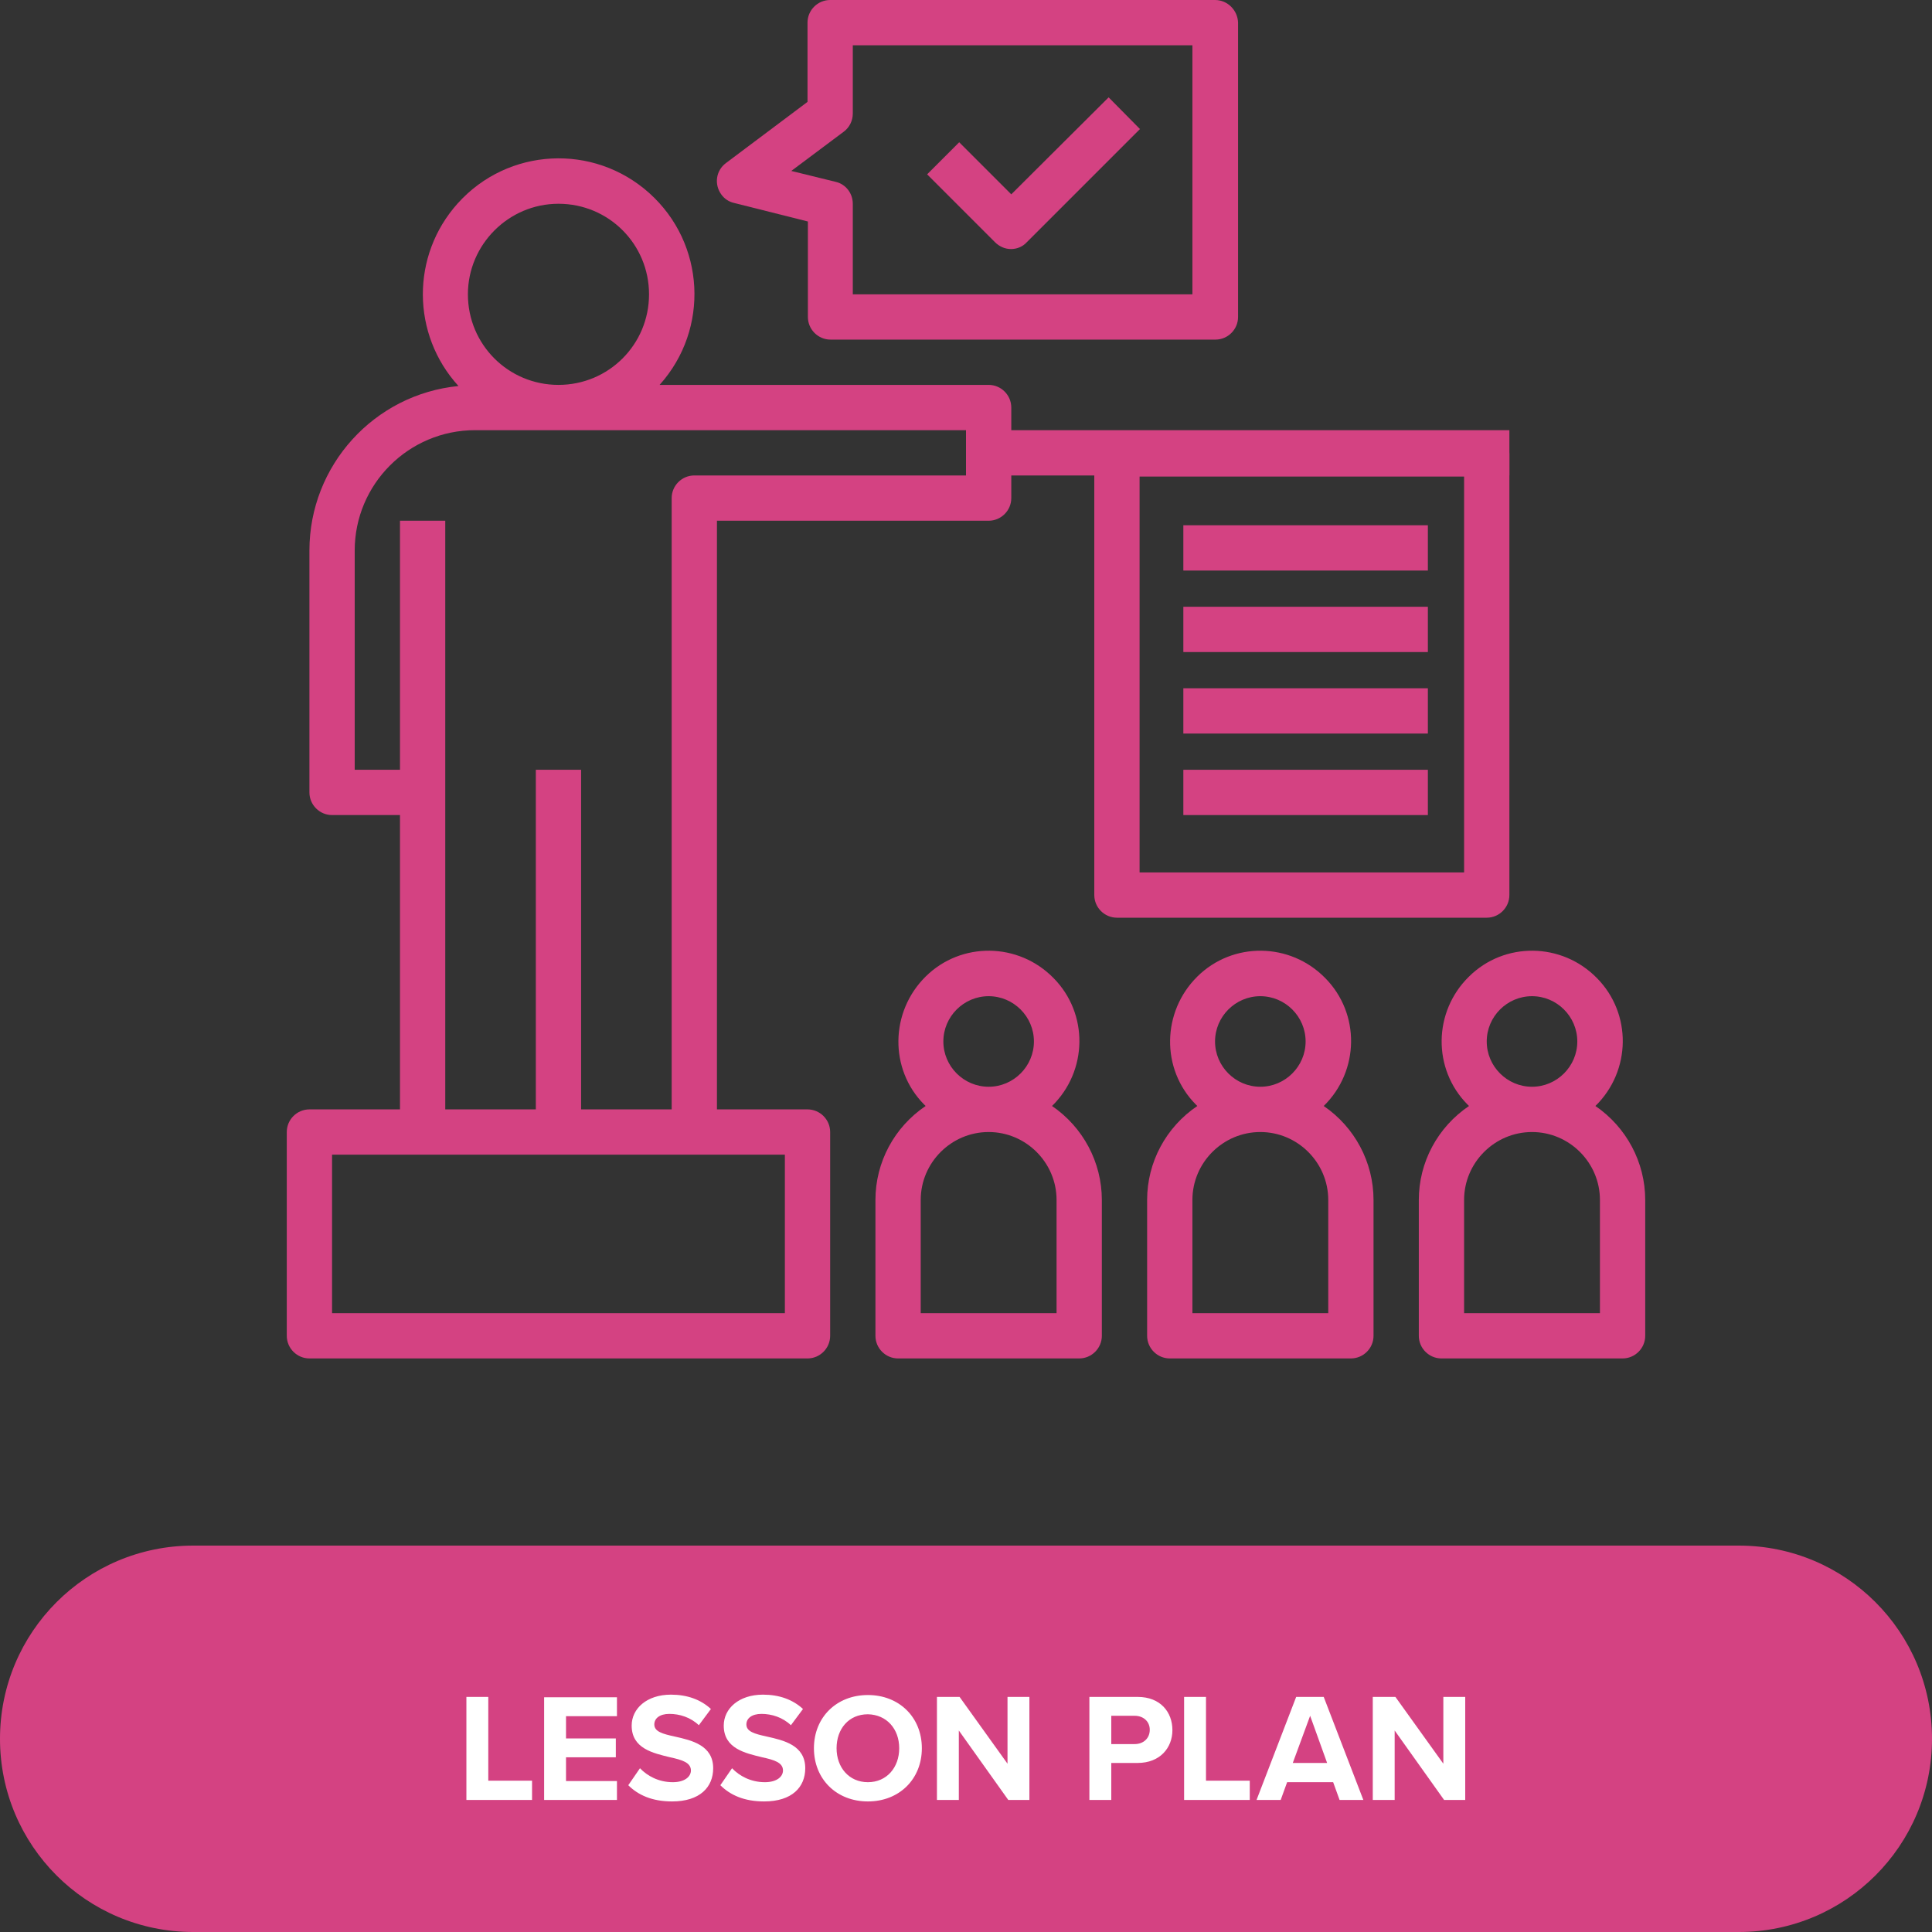
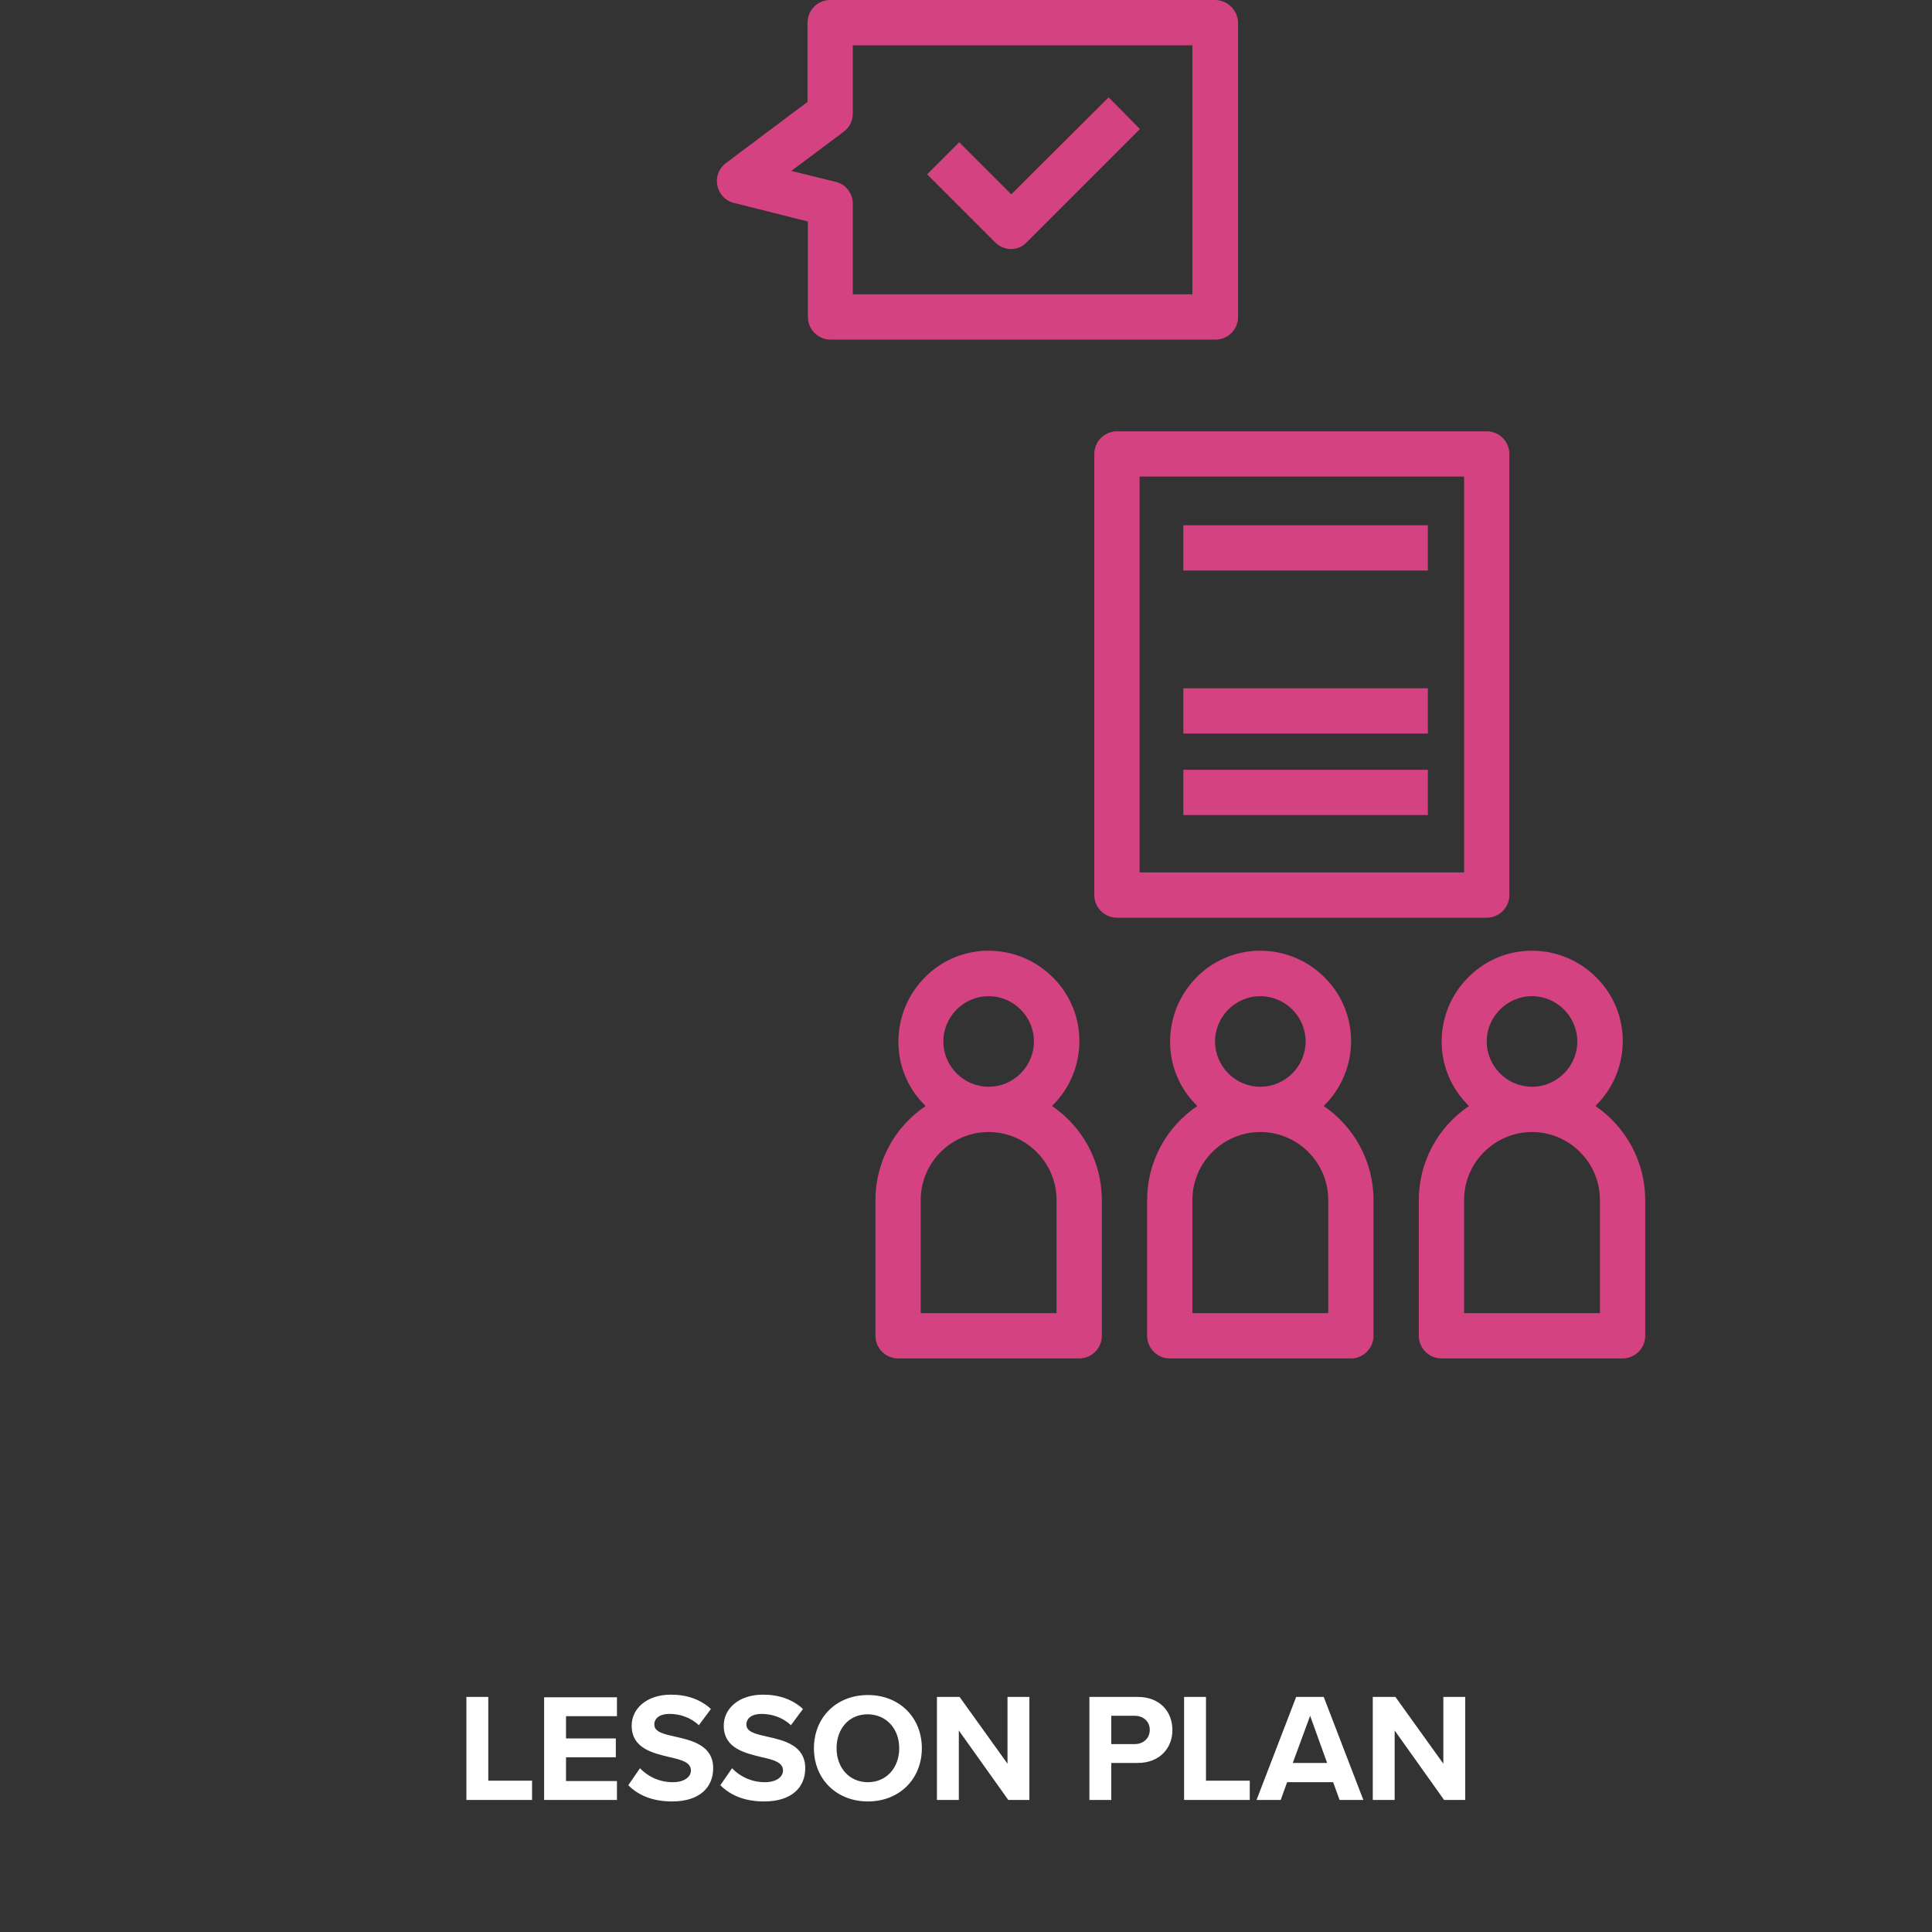
<svg xmlns="http://www.w3.org/2000/svg" xmlns:xlink="http://www.w3.org/1999/xlink" version="1.1" id="Layer_1" x="0px" y="0px" viewBox="0 0 512 512" style="enable-background:new 0 0 512 512;" xml:space="preserve">
  <rect x="0" y="0" width="512" height="512" fill="#333333" stroke="none" />
  <style type="text/css">
	.st0{fill:#D44282;}
	.st1{clip-path:url(#SVGID_2_);fill:#D44282;}
	.st2{clip-path:url(#SVGID_4_);fill:#FFFFFF;}
</style>
  <g>
    <g>
-       <path class="st0" d="M256,126h-72c-3.3,0-6,2.7-6,6v0v162h-24v-90h-12v90h-24V138h-12v66H94v-58.1c0-17.6,14.3-31.9,31.9-31.9H256    V126z M208,348H88v-42h120V348z M148,54c13.3,0,24,10.7,24,24c0,13.3-10.7,24-24,24c-13.3,0-24-10.7-24-24    C124,64.8,134.8,54,148,54 M268,114v-6c0-3.3-2.7-6-6-6h0h-87.2c13.3-14.8,12.1-37.5-2.7-50.8c-14.8-13.3-37.5-12.1-50.8,2.7    c-12.4,13.8-12.3,34.7,0.2,48.4C99.1,104.5,82,123.4,82,145.9V210c0,3.3,2.7,6,6,6h0h18v78H82c-3.3,0-6,2.7-6,6v0v54    c0,3.3,2.7,6,6,6h0h132c3.3,0,6-2.7,6-6v0v-54c0-3.3-2.7-6-6-6h0h-24V138h72c3.3,0,6-2.7,6-6v0v-6h132v-12H268z" />
      <path class="st0" d="M316,78h-90V54c0-2.8-1.9-5.2-4.5-5.8l-11.8-2.9l13.9-10.4c1.5-1.1,2.4-2.9,2.4-4.8V12h90V78z M322,0L322,0    H220c-3.3,0-6,2.7-6,6v0v21l-21.6,16.2c-2.7,2-3.2,5.7-1.2,8.4c0.8,1.1,2,1.9,3.4,2.2l19.5,4.9V84c0,3.3,2.7,6,6,6h0h102    c3.3,0,6-2.7,6-6v0V6C328,2.7,325.3,0,322,0" />
      <path class="st0" d="M293.8,25.8L268,51.5l-13.8-13.8l-8.5,8.5l18,18c1.1,1.1,2.6,1.8,4.2,1.8c1.6,0,3.1-0.6,4.2-1.8l30-30    L293.8,25.8z" />
      <path class="st0" d="M352,348h-36v-30c0-9.9,8.1-18,18-18c9.9,0,18,8.1,18,18V348z M334,264c6.6,0,12,5.4,12,12    c0,6.6-5.4,12-12,12c-6.6,0-12-5.4-12-12C322,269.4,327.4,264,334,264 M350.8,293.1c9.5-9.3,9.7-24.5,0.4-33.9    c-9.3-9.5-24.5-9.7-33.9-0.4s-9.7,24.5-0.4,33.9c0.1,0.1,0.3,0.3,0.4,0.4C309,298.7,304,308,304,318v36c0,3.3,2.7,6,6,6h0h48    c3.3,0,6-2.7,6-6v0v-36C364,308,359,298.7,350.8,293.1" />
      <path class="st0" d="M424,348h-36v-30c0-9.9,8.1-18,18-18c9.9,0,18,8.1,18,18V348z M406,264c6.6,0,12,5.4,12,12    c0,6.6-5.4,12-12,12c-6.6,0-12-5.4-12-12C394,269.4,399.4,264,406,264 M422.8,293.1c9.5-9.3,9.7-24.5,0.4-33.9    c-9.3-9.5-24.5-9.7-33.9-0.4c-9.5,9.3-9.7,24.5-0.4,33.9c0.1,0.1,0.3,0.3,0.4,0.4C381,298.7,376,308,376,318v36c0,3.3,2.7,6,6,6h0    h48c3.3,0,6-2.7,6-6v0v-36C436,308,431,298.7,422.8,293.1" />
      <path class="st0" d="M280,348h-36v-30c0-9.9,8.1-18,18-18c9.9,0,18,8.1,18,18V348z M262,264c6.6,0,12,5.4,12,12    c0,6.6-5.4,12-12,12c-6.6,0-12-5.4-12-12C250,269.4,255.4,264,262,264 M278.8,293.1c9.5-9.3,9.7-24.5,0.4-33.9    c-9.3-9.5-24.5-9.7-33.9-0.4s-9.7,24.5-0.4,33.9c0.1,0.1,0.3,0.3,0.4,0.4C237,298.7,232,308,232,318v36c0,3.3,2.7,6,6,6h0h48    c3.3,0,6-2.7,6-6v0v-36C292,308,287,298.7,278.8,293.1" />
      <path class="st0" d="M320,114.3h-24c-3.3,0-6,2.7-6,6v0v116.9c0,3.3,2.7,6,6,6h0h98c3.3,0,6-2.7,6-6v0V120.3c0-3.3-2.7-6-6-6h0     M392,114.3h-24h-12h-24 M388,231.2h-86V126.3h86V231.2z" />
    </g>
    <rect x="313.6" y="139.2" class="st0" width="64.8" height="12" />
-     <rect x="313.6" y="160.8" class="st0" width="64.8" height="12" />
    <rect x="313.6" y="182.4" class="st0" width="64.8" height="12" />
    <rect x="313.6" y="204" class="st0" width="64.8" height="12" />
  </g>
  <g>
    <defs>
-       <rect id="SVGID_1_" y="409.6" width="512" height="102.4" />
-     </defs>
+       </defs>
    <clipPath id="SVGID_2_">
      <use xlink:href="#SVGID_1_" style="overflow:visible;" />
    </clipPath>
-     <path class="st1" d="M460.8,512c28.3,0,51.2-22.9,51.2-51.2c0-28.3-22.9-51.2-51.2-51.2c-28.3,0-51.2,22.9-51.2,51.2   C409.6,489.1,432.5,512,460.8,512" />
    <path class="st1" d="M51.2,512c28.3,0,51.2-22.9,51.2-51.2c0-28.3-22.9-51.2-51.2-51.2C22.9,409.6,0,432.5,0,460.8   C0,489.1,22.9,512,51.2,512" />
  </g>
-   <rect x="51.2" y="409.6" class="st0" width="409.6" height="102.4" />
  <g>
    <defs>
      <rect id="SVGID_3_" y="409.6" width="512" height="102.4" />
    </defs>
    <clipPath id="SVGID_4_">
      <use xlink:href="#SVGID_3_" style="overflow:visible;" />
    </clipPath>
    <path class="st2" d="M382.7,477h5.6v-27.3h-5.8v17.7l-12.7-17.7h-6V477h5.8v-18.4L382.7,477z M347.2,454.7l4.5,12.5h-9.1   L347.2,454.7z M355,477h6.3l-10.5-27.3h-7.3L333,477h6.4l1.7-4.7h12.2L355,477z M313.8,477h17.4v-5.1h-11.6v-22.2h-5.8V477z    M304.7,458.4c0,2.3-1.7,3.8-4,3.8h-6.2v-7.5h6.2C303,454.7,304.7,456.2,304.7,458.4 M288.7,477h5.8v-9.8h7c5.9,0,9.2-4,9.2-8.7   c0-4.8-3.2-8.8-9.2-8.8h-12.8V477z M267.2,477h5.6v-27.3H267v17.7l-12.7-17.7h-6V477h5.8v-18.4L267.2,477z M238.3,463.3   c0,5.1-3.3,9-8.3,9c-5,0-8.3-3.9-8.3-9c0-5.1,3.2-9,8.3-9C235,454.4,238.3,458.2,238.3,463.3 M215.7,463.3c0,8.2,6,14.1,14.3,14.1   c8.3,0,14.3-5.9,14.3-14.1c0-8.2-6-14.1-14.3-14.1C221.7,449.2,215.7,455.1,215.7,463.3 M190.9,473.1c2.6,2.6,6.3,4.3,11.6,4.3   c7.4,0,10.9-3.8,10.9-8.8c0-6.1-5.7-7.4-10.2-8.4c-3.2-0.7-5.4-1.3-5.4-3.2c0-1.6,1.4-2.8,4-2.8c2.7,0,5.6,0.9,7.8,3l3.2-4.3   c-2.7-2.5-6.3-3.8-10.6-3.8c-6.4,0-10.4,3.7-10.4,8.2c0,6.1,5.7,7.3,10.2,8.4c3.2,0.7,5.5,1.4,5.5,3.5c0,1.6-1.6,3.1-4.8,3.1   c-3.8,0-6.8-1.7-8.7-3.7L190.9,473.1z M166.5,473.1c2.6,2.6,6.3,4.3,11.6,4.3c7.4,0,10.9-3.8,10.9-8.8c0-6.1-5.7-7.4-10.2-8.4   c-3.2-0.7-5.4-1.3-5.4-3.2c0-1.6,1.4-2.8,4-2.8c2.7,0,5.6,0.9,7.8,3l3.2-4.3c-2.7-2.5-6.3-3.8-10.6-3.8c-6.4,0-10.4,3.7-10.4,8.2   c0,6.1,5.7,7.3,10.2,8.4c3.2,0.7,5.5,1.4,5.5,3.5c0,1.6-1.6,3.1-4.8,3.1c-3.8,0-6.8-1.7-8.7-3.7L166.5,473.1z M144.2,477h19.3v-5   h-13.5v-6.3h13.2v-5h-13.2v-5.9h13.5v-5h-19.3V477z M123.7,477H141v-5.1h-11.6v-22.2h-5.8V477z" />
  </g>
</svg>